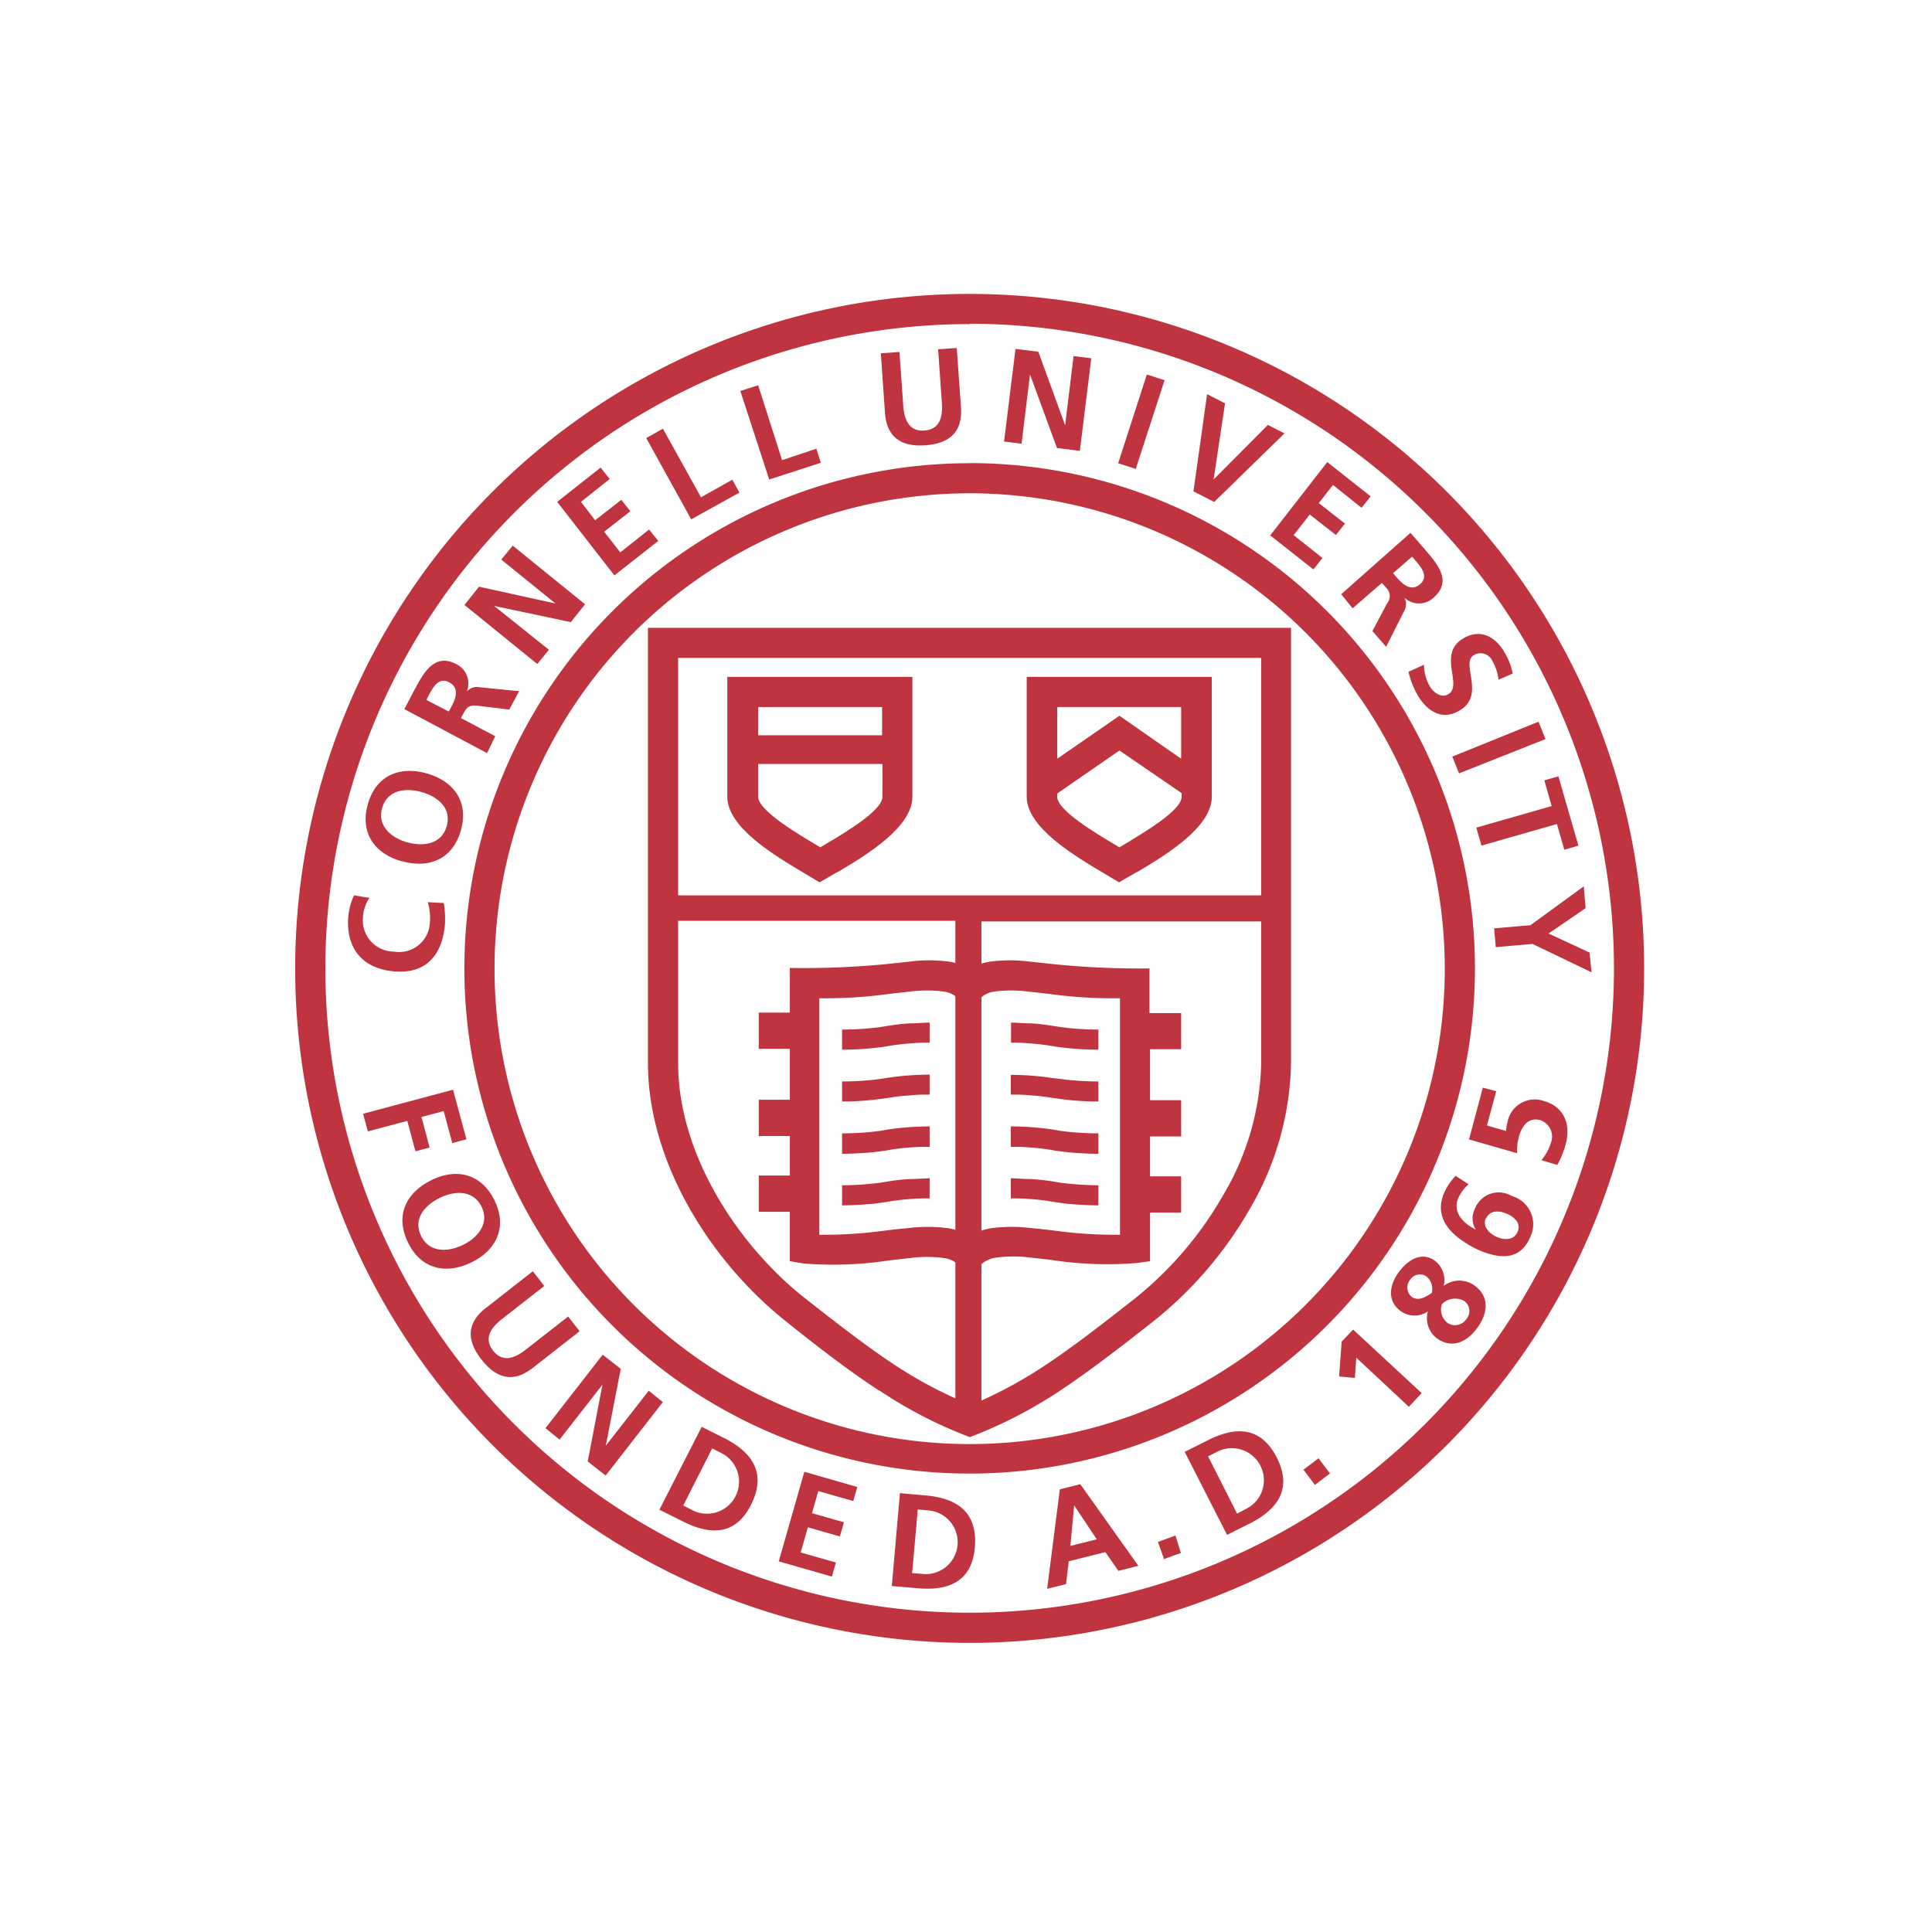
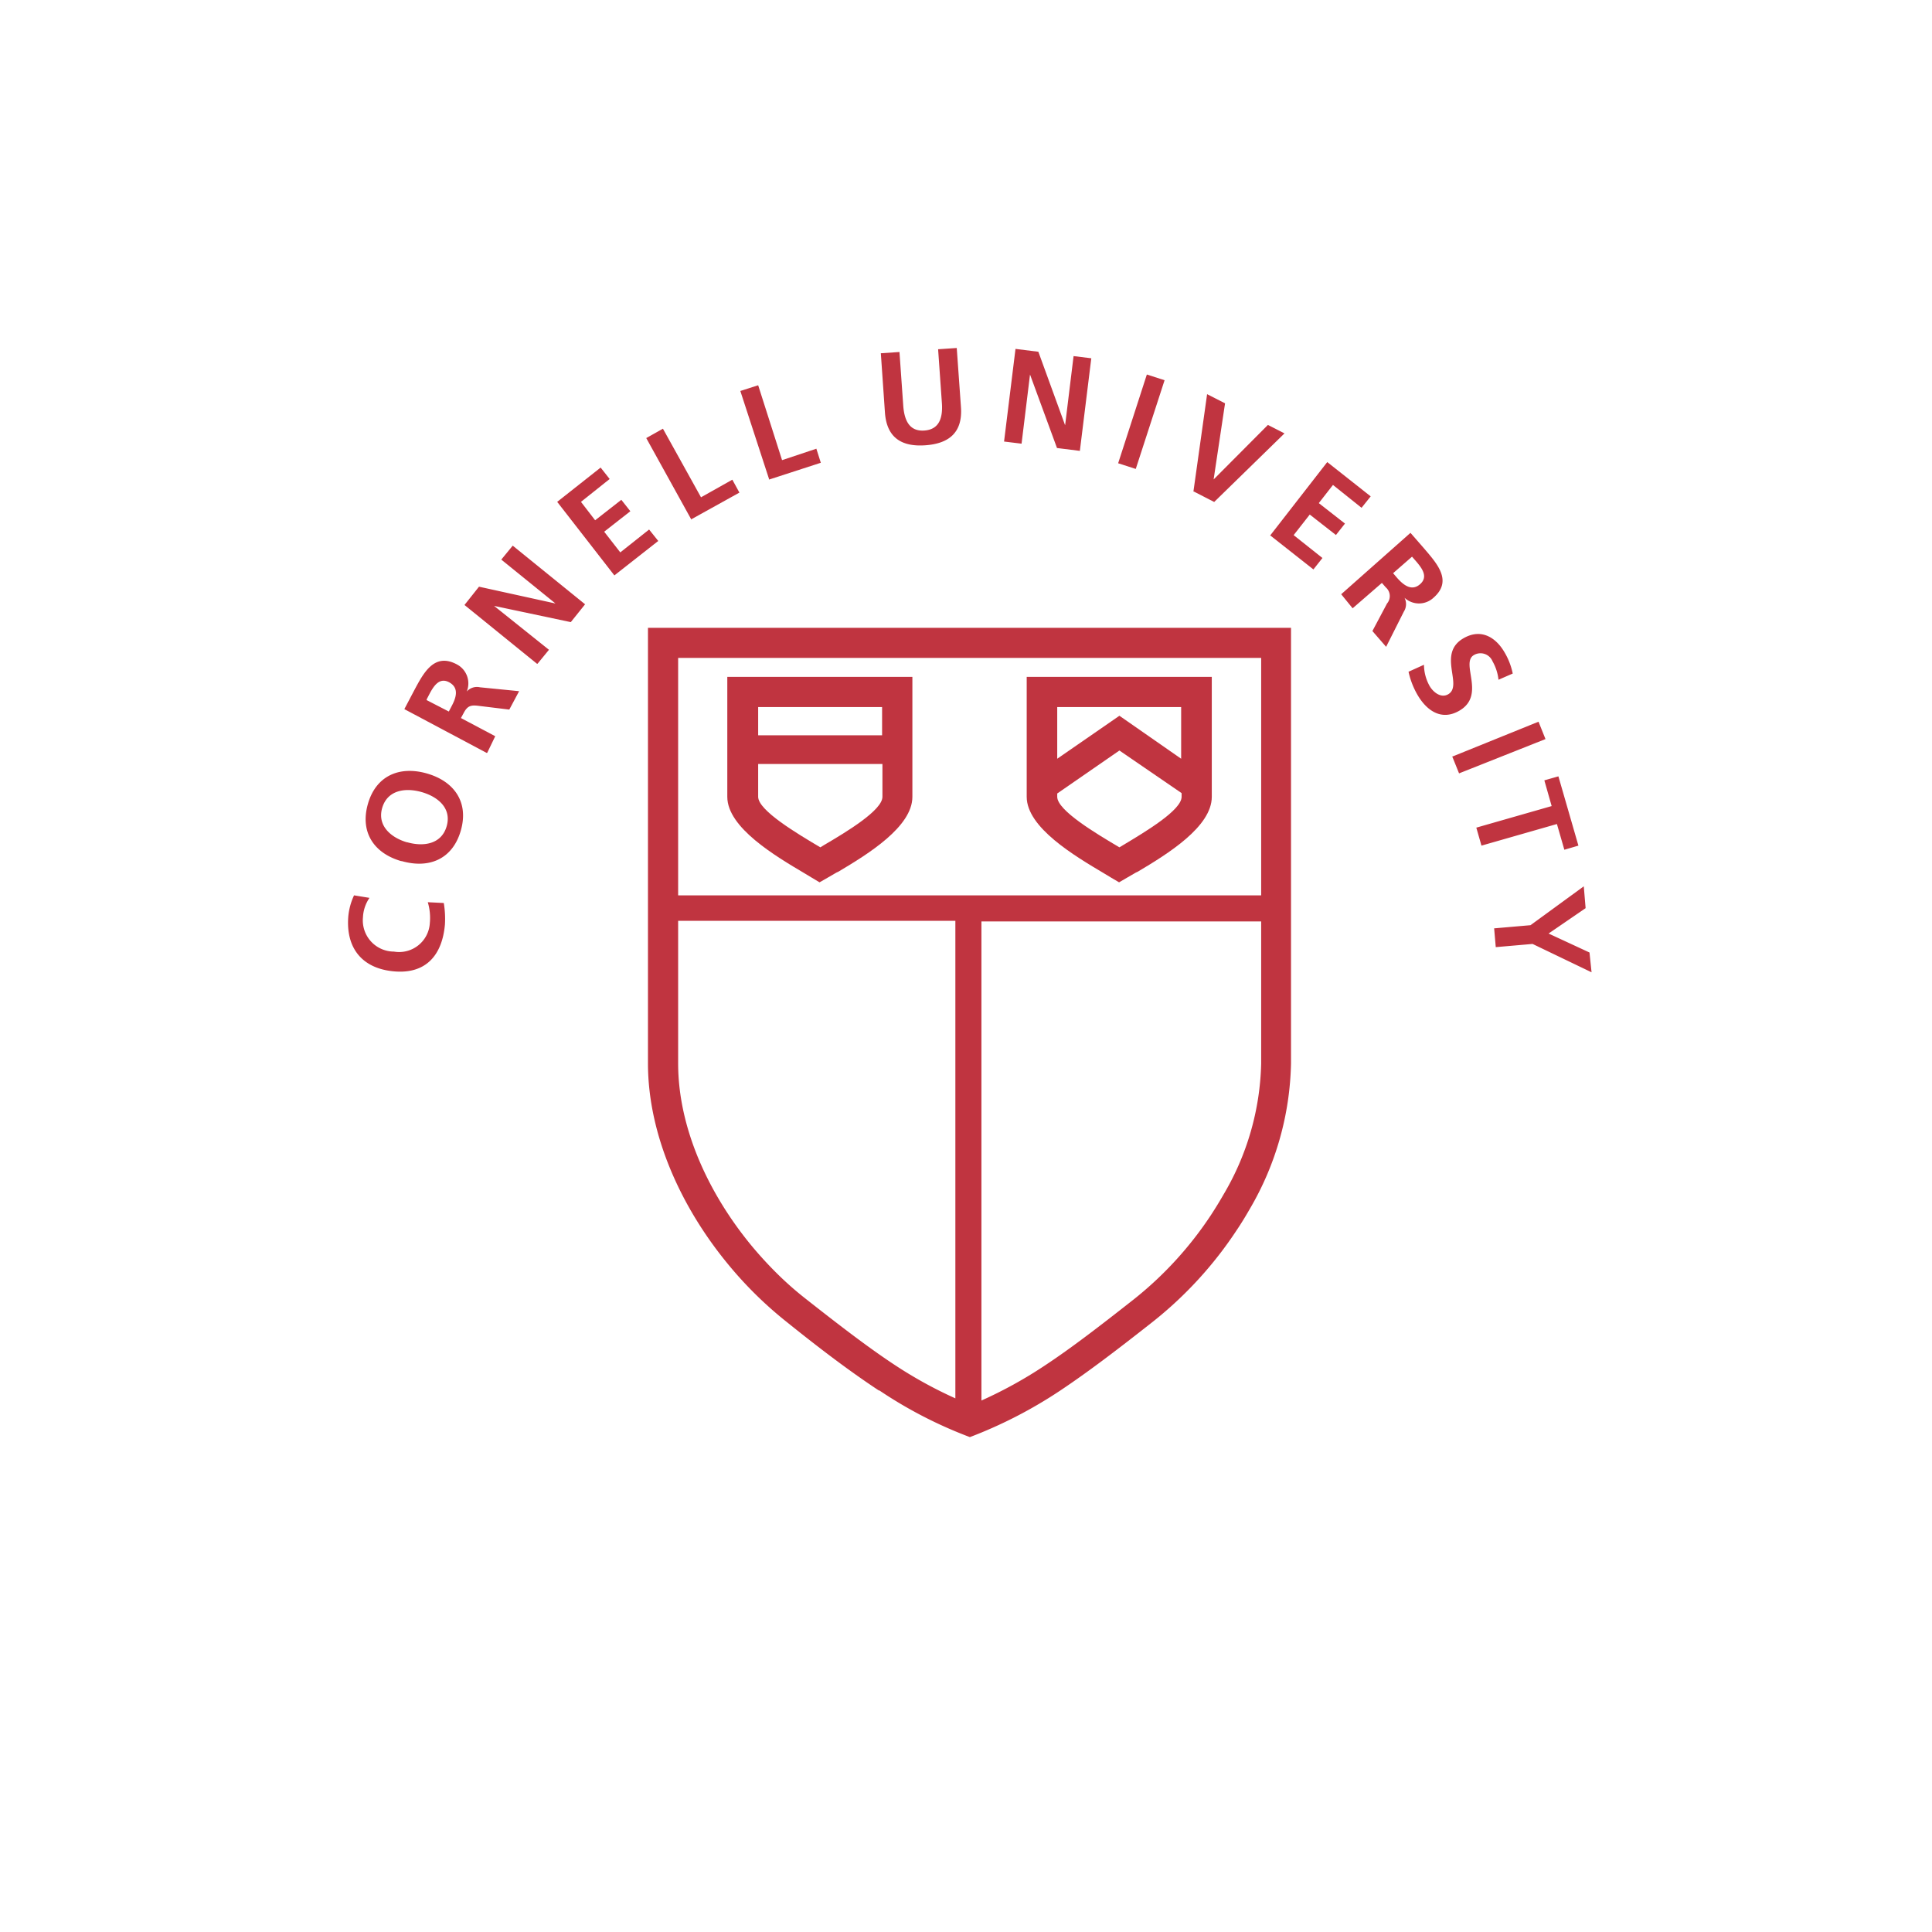
<svg xmlns="http://www.w3.org/2000/svg" id="Cornell" width="169" height="169" viewBox="0 0 169 169">
  <defs>
    <clipPath id="clip-path">
      <rect id="Rectangle" width="169" height="169" transform="translate(0.4)" fill="none" />
    </clipPath>
  </defs>
  <g id="Group_2" data-name="Group 2">
    <g id="mit" transform="translate(-0.4)">
      <g id="Mask_Group_1" data-name="Mask Group 1" clip-path="url(#clip-path)">
        <g id="cornell-2" data-name="cornell" transform="translate(0.72 0.32)">
          <rect id="Rectangle_3" data-name="Rectangle 3" width="169" height="169" transform="translate(-0.32 -0.32)" fill="none" />
-           <path id="Path_1" data-name="Path 1" d="M84.5,25.39h0a59,59,0,0,1,59,59h0a59,59,0,0,1-59,59h0a59,59,0,0,1-59-59h0a59,59,0,0,1,59-59Zm0,14.8h0a44.2,44.2,0,0,1,44.2,44.19h0a44.2,44.2,0,0,1-44.2,44.2h0a44.2,44.2,0,0,1-44.2-44.2h0A44.2,44.2,0,0,1,84.5,40.2Zm0,2.64h0A41.59,41.59,0,0,0,42.94,84.39h0A41.57,41.57,0,0,0,84.5,126h0a41.568,41.568,0,0,0,41.56-41.55v-.01A41.59,41.59,0,0,0,84.5,42.83Zm0-14.8h0A56.39,56.39,0,0,0,28.14,84.39h0a56.368,56.368,0,0,0,56.35,56.36h.01A56.368,56.368,0,0,0,140.86,84.4v-.01A56.39,56.39,0,0,0,84.5,28Z" fill="#c03440" />
          <path id="Path_2" data-name="Path 2" d="M84.51,124h0c-5.16-2-9-4.81-15.18-9.7S57.69,101,57.69,92.7V55.92h53.6V92.7c0,8.33-5.4,16.7-11.62,21.6s-10,7.67-15.18,9.7Z" fill="none" fill-rule="evenodd" />
          <path id="Path_3" data-name="Path 3" d="M76.57,121.32c-2.44-1.61-5-3.53-8.07-6h0a34.059,34.059,0,0,1-5.14-5.06c-4.07-4.94-7-11.26-7-17.58V54.6h56.25V92.7h0A26.15,26.15,0,0,1,109,105.44c-.35.61-.73,1.24-1.15,1.86a34.19,34.19,0,0,1-7.33,8c-3.11,2.45-5.63,4.37-8.07,6a39.69,39.69,0,0,1-7.93,4.09,38.419,38.419,0,0,1-7.93-4.09ZM59,78h51V57.23H59Zm51,2.28H85.53v41.91a38.111,38.111,0,0,0,5.45-3c2.3-1.51,4.79-3.42,7.89-5.86a31.66,31.66,0,0,0,6.76-7.4c.36-.55.71-1.12,1.06-1.73A23.5,23.5,0,0,0,110,92.7h0V80.23ZM83.25,122V80.23H59V92.7c0,5.67,2.67,11.39,6.39,15.91.72.87,1.49,1.71,2.29,2.5a28.871,28.871,0,0,0,2.44,2.15h0c3.1,2.44,5.59,4.35,7.89,5.86A37.739,37.739,0,0,0,83.25,122Z" fill="#c03440" />
-           <path id="Path_4" data-name="Path 4" d="M71.35,87v20.69a39.86,39.86,0,0,0,5.86-.38c.6-.07,1.17-.14,1.86-.2a14,14,0,0,1,3.51,0,5.11,5.11,0,0,1,1.92.71,5.11,5.11,0,0,1,1.92-.71,14,14,0,0,1,3.51,0c.69.06,1.26.13,1.86.2a39.859,39.859,0,0,0,5.86.38V87a40.59,40.59,0,0,1-6.28-.39l-1.81-.2a11.65,11.65,0,0,0-2.85,0,2.21,2.21,0,0,0-1.26.57l-1-.95-1,.95a2.21,2.21,0,0,0-1.26-.57,11.649,11.649,0,0,0-2.85,0l-1.81.2a40.59,40.59,0,0,1-6.28.39ZM81,90.89a14.55,14.55,0,0,0-1.77.07q-.915.064-1.82.22h0l-.59.09-.59.07a25.321,25.321,0,0,1-2.89.16V89.74a25.876,25.876,0,0,0,2.777-.15l.553-.07.53-.08h0a19.808,19.808,0,0,1,2-.24c.59,0,1.18-.06,1.8-.07v1.76Zm0,2.78v1.76a14.55,14.55,0,0,0-1.77.07,18.181,18.181,0,0,0-1.82.21h0l-.59.08-.59.08a25.321,25.321,0,0,1-2.89.16V94.28a25.876,25.876,0,0,0,2.777-.15l.553-.07.53-.08h0c.68-.11,1.33-.18,2-.23s1.18-.06,1.8-.07Zm0,4.54V100a16.961,16.961,0,0,0-1.77.06q-.915.064-1.82.22h0a5.9,5.9,0,0,1-.59.09l-.59.08c-1,.1-1.93.15-2.89.16V98.82a25.876,25.876,0,0,0,2.777-.15l.553-.07.53-.09h0c.68-.11,1.33-.18,2-.23s1.18-.06,1.8-.07Zm0,4.54v1.76a16.961,16.961,0,0,0-1.77.06,18.33,18.33,0,0,0-1.82.22h0l-.59.09-.59.08c-1,.1-1.93.15-2.89.16v-1.76a25.912,25.912,0,0,0,2.78-.16l.55-.06.53-.09h0a19.761,19.761,0,0,1,2-.23c.59,0,1.18-.06,1.8-.07Zm7.1-11.86a14.55,14.55,0,0,1,1.77.07q.915.064,1.82.22h0l.59.09.59.07a25.321,25.321,0,0,0,2.89.16V89.74A25.886,25.886,0,0,1,93,89.59l-.55-.07-.53-.08h0a19.808,19.808,0,0,0-2-.24c-.59,0-1.18-.06-1.8-.07v1.76Zm0,2.78v1.76a14.55,14.55,0,0,1,1.77.07,18.181,18.181,0,0,1,1.82.21h0l.59.08.59.08a25.321,25.321,0,0,0,2.89.16V94.28A25.886,25.886,0,0,1,93,94.13l-.55-.07L91.87,94h0c-.68-.11-1.33-.18-2-.23s-1.18-.06-1.8-.07Zm0,4.54V100a16.961,16.961,0,0,1,1.77.06q.915.064,1.82.22h0a5.9,5.9,0,0,0,.59.09l.59.08c1,.1,1.93.15,2.89.16V98.82A25.888,25.888,0,0,1,93,98.67l-.55-.07-.53-.09h0c-.68-.11-1.33-.18-2-.23s-1.18-.06-1.8-.07Zm0,4.54v1.76a16.961,16.961,0,0,1,1.77.06,18.329,18.329,0,0,1,1.82.22h0l.59.09.59.08c1,.1,1.93.15,2.89.16v-1.76A25.91,25.91,0,0,1,93,103.2l-.55-.06-.53-.09h0a19.76,19.76,0,0,0-2-.23c-.59,0-1.18-.06-1.8-.07Zm-4.64,7.53a2.14,2.14,0,0,0-1.25-.56,11.19,11.19,0,0,0-2.86,0l-1.81.2a32.219,32.219,0,0,1-7.59.28h0l-1.18-.2v-4.32H66.05v-3.17h2.72V99.05H66.05V95.88h2.72V91.42H66.05V88.26h2.72V84.35A74.449,74.449,0,0,0,77.35,84l1.86-.2a13.46,13.46,0,0,1,3.51,0,5.07,5.07,0,0,1,1.78.62,5.07,5.07,0,0,1,1.78-.62,13.46,13.46,0,0,1,3.51,0l1.86.2a74.449,74.449,0,0,0,8.58.39V88.3H103v3.16h-2.72v4.46H103v3.17h-2.72v3.49H103v3.17h-2.72V110l-1.12.16h0a32.219,32.219,0,0,1-7.59-.28l-1.81-.2a11.19,11.19,0,0,0-2.86,0,2.44,2.44,0,0,0-1.35.56Z" fill="#c03440" />
          <path id="Path_5" data-name="Path 5" d="M71.4,60.21h6.77v9.17c0,2.19-4.64,4.7-6.77,6-2.14-1.29-6.76-3.81-6.76-6V60.21Z" fill="none" fill-rule="evenodd" />
          <path id="Path_6" data-name="Path 6" d="M71.4,58.89h8.09V69.38h0c0,2.62-3.87,5-6.44,6.53-.67.39.8-.49-1,.56l-.68.39-.67-.4-.63-.38c-2.55-1.51-6.77-4-6.77-6.7V58.89ZM66,64H76.84V61.53H66Zm10.87,2.51H66v2.87c0,1.19,3.38,3.2,5.44,4.42l.29-.18h0c2.05-1.2,5.14-3.07,5.14-4.24h0Z" fill="#c03440" />
          <path id="Path_7" data-name="Path 7" d="M97.59,60.21h6.77v9.17c0,2.19-4.64,4.7-6.76,6-2.14-1.29-6.76-3.81-6.76-6V60.21Z" fill="none" fill-rule="evenodd" />
          <path id="Path_8" data-name="Path 8" d="M97.59,58.89h8.09V69.38h0c0,2.62-3.87,5-6.44,6.53-.67.39.8-.49-1,.56l-.67.39-.68-.4-.63-.38c-2.54-1.51-6.77-4-6.77-6.7V58.89h8.08Zm-5.43,7.16,5.44-3.76,5.4,3.76V61.53H92.16v4.52Zm10.87,3L97.6,65.33l-5.44,3.76v.29c0,1.19,3.38,3.2,5.44,4.42l.3-.18h0c2-1.2,5.14-3.07,5.14-4.24h0v-.29Z" fill="#c03440" />
          <path id="Path_9" data-name="Path 9" d="M37.1,78.6a4.74,4.74,0,0,1,.18,1.81,2.69,2.69,0,0,1-3.14,2.51,2.73,2.73,0,0,1-2.71-3,3.26,3.26,0,0,1,.57-1.7L30.65,78a5.53,5.53,0,0,0-.5,1.81c-.24,2.76,1.17,4.59,4,4.84s4.22-1.47,4.45-4.1a8.45,8.45,0,0,0-.1-1.88ZM34.81,75c2.4.69,4.46-.16,5.18-2.67s-.61-4.33-3-5-4.43.22-5.13,2.68.52,4.31,2.93,5Zm.47-1.64c-1.38-.4-2.62-1.44-2.17-3s2-1.8,3.43-1.4,2.67,1.41,2.21,3-2.06,1.8-3.47,1.39ZM37,60.86l.25-.48c.38-.72.89-1.49,1.75-1s.57,1.35.19,2.06l-.25.48-1.94-1Zm5.3,4.67.7-1.45-3-1.59.25-.46c.32-.61.63-.69,1.27-.61l2.71.33.86-1.61-3.43-.34a1.19,1.19,0,0,0-1.15.37h0a1.88,1.88,0,0,0-.88-2.38c-2-1.06-2.93.81-3.76,2.36l-.82,1.56,7.2,3.83Zm4.4-7.79,1-1.22-4.8-3.84h0l6.71,1.42,1.25-1.56-6.33-5.13-1,1.22,4.74,3.84h0L41.58,51l-1.27,1.6,6.34,5.14ZM53.44,50l3.82-3-.8-1-2.52,2-1.41-1.81,2.29-1.79-.79-1-2.29,1.79L50.5,43.58l2.51-2-.79-1-3.8,3,5,6.43Zm6.72-4.9,4.2-2.33-.62-1.13L61,43.18l-3.33-6L56.21,38l3.95,7.14Zm6.76-3.46,4.56-1.48-.39-1.23-3,1L66,33.38l-1.56.5,2.53,7.76Zm10.17-5.86c.16,2.18,1.45,3,3.54,2.85s3.26-1.14,3.11-3.32l-.37-5.19-1.63.11.33,4.7c.1,1.38-.28,2.32-1.53,2.41s-1.75-.79-1.85-2.18l-.33-4.69-1.63.11.36,5.2ZM87.48,38.3l1.56.19.74-6.05h0l2.36,6.43,2,.25,1-8.1-1.55-.19-.74,6.05h0l-2.34-6.43-2-.25-1,8.1Zm10,1.9,1.55.5,2.52-7.76-1.55-.5L97.49,40.2Zm6.62,2.47,1.79.92,6.15-6-1.45-.74-4.75,4.77h0l1-6.66-1.57-.8-1.2,8.54Zm6.66,3.82,3.81,3,.79-1-2.52-2,1.41-1.8,2.29,1.79.79-1-2.29-1.79,1.24-1.59,2.5,2,.8-1-3.8-3-5,6.43Zm12.44,1.89.36.41c.53.62,1.07,1.36.33,2s-1.46.05-2-.56l-.35-.41,1.65-1.44ZM117,51.66l1,1.23,2.56-2.22.34.39a1,1,0,0,1,.11,1.41l-1.28,2.41,1.2,1.38,1.55-3.08a1.22,1.22,0,0,0,.06-1.21h0a1.86,1.86,0,0,0,2.53,0c1.71-1.49.3-3-.85-4.35l-1.16-1.33Zm15,6.91a6,6,0,0,0-.72-1.84c-.72-1.24-2-2.13-3.58-1.22-2.34,1.35,0,4.12-1.34,4.9-.64.37-1.32-.19-1.63-.73a3.87,3.87,0,0,1-.49-1.85l-1.35.61a7.06,7.06,0,0,0,.77,2c.82,1.42,2.12,2.31,3.67,1.41,2.36-1.36.06-4.16,1.28-4.87a1.14,1.14,0,0,1,1.63.55,4.18,4.18,0,0,1,.52,1.61L132,58.6Zm-5.3,7.25.61,1.51,7.56-3-.61-1.52-7.56,3.06Zm2.12,6.26.45,1.57,6.6-1.89.65,2.25,1.23-.36L136,67.59l-1.23.35.64,2.25-6.6,1.89Zm1.56,8.82.14,1.63,3.22-.28,5.16,2.48L138.72,83l-3.58-1.66,3.24-2.22-.16-1.91-4.66,3.4-3.21.28Z" fill="#c03440" />
-           <path id="Path_10" data-name="Path 10" d="M31.43,97.07l.43,1.58,3.45-.92.71,2.66,1.24-.33-.71-2.67,1.94-.52.75,2.8,1.24-.33L39.31,95l-7.88,2.11Zm6,5.84c-2.25,1.1-3.21,3.1-2.06,5.46s3.35,2.81,5.56,1.73,3.14-3.13,2-5.43-3.27-2.85-5.52-1.76Zm.75,1.54c1.29-.63,2.9-.68,3.62.78s-.32,2.71-1.61,3.34-2.93.73-3.67-.77.33-2.71,1.66-3.35Zm4,9.64c-1.72,1.34-1.67,2.88-.38,4.52s2.76,2.07,4.48.73l4.1-3.21-1-1.29-3.71,2.9c-1.1.86-2.09,1.07-2.86.08s-.32-1.89.77-2.75l3.71-2.9-1-1.29-4.1,3.21Zm5.22,10.52,1.23,1,3.75-4.81h0l-1.29,6.72,1.57,1.23,5-6.42-1.23-1-3.76,4.81h0l1.31-6.72-1.58-1.24-5,6.42Zm10,7.15,2,1c2.23,1.13,4.58,1.39,6-1.5s-.12-4.63-2.34-5.77l-2-1-3.71,7.27Zm4.58-5.38.81.41a2.8,2.8,0,1,1-2.53,5l-.81-.42,2.53-5Zm5.82,9.88,4.65,1.33.35-1.23-3.08-.88.63-2.2,2.8.8.35-1.24-2.79-.8.55-1.93,3.06.87.35-1.23-4.63-1.33Zm9.93,2.16,2.23.19c2.49.22,4.76-.42,5-3.65s-1.84-4.25-4.33-4.47l-2.23-.2-.71,8.13Zm2.23-6.7.91.08a2.791,2.791,0,1,1-.49,5.56l-.91-.08Zm15.66,2.61-2.31.58.33-3.55h0l2,3Zm-4.34,4.33,1.65-.41.24-2,3.2-.8,1.14,1.64,1.75-.44-5.08-7.14-1.79.45-1.11,8.68Zm10.16-2.58,1.54-.56L102.5,134l-1.53.56.55,1.54Zm5.58-2.14,2-1c2.22-1.13,3.81-2.89,2.34-5.77s-3.82-2.63-6.05-1.49l-2,1,3.71,7.27Zm-1.66-6.87.81-.41a2.8,2.8,0,0,1,2.53,5l-.81.42-2.53-5Zm9.34,2.5,1.32-1-1-1.33-1.32,1Zm2.16-9.48,1.34.12.12-1.77,4.6,4.3,1.12-1.2-6-5.56-1,1.06-.22,3Zm7.73-5.72a2.22,2.22,0,0,0,.79,2.39c1.36.95,2.67.29,3.58-1s1-2.71-.34-3.66a2.27,2.27,0,0,0-2.65.06h0a2.14,2.14,0,0,0-.82-2.23c-1.12-.78-2.35-.06-3.17,1.11s-.93,2.52.27,3.36a2.08,2.08,0,0,0,2.33,0Zm-1.41-1.24a1.06,1.06,0,0,1-.12-1.54,1,1,0,0,1,1.41-.24,1.4,1.4,0,0,1,.45,1.43C124.42,113.12,123.75,113.53,123.18,113.13Zm3.12,2.27a1.48,1.48,0,0,1-.5-1.62,1.61,1.61,0,0,1,1.94-.31,1.07,1.07,0,0,1,.22,1.58,1.19,1.19,0,0,1-1.66.35Zm.73-12.88a5,5,0,0,0-1,1.45c-1.08,2.41.85,4,2.87,5,1.75.78,3.68,1.09,4.6-1a2.569,2.569,0,0,0-1.58-3.67,2.23,2.23,0,0,0-3.24,1.16,1.8,1.8,0,0,0,.1,1.78h0c-1.09-.54-2.09-1.51-1.52-2.8a3.67,3.67,0,0,1,.88-1.17l-1.12-.73Zm2.65,3.74c.32-.72,1.12-.72,1.85-.39s1.2.88.9,1.57-1.08.76-1.79.45-1.28-.91-1-1.63Zm-.29-11.43-1.21,4.52,4.21,1.21a4.49,4.49,0,0,1,.16-1.46c.24-.91.83-1.72,1.85-1.44a1.52,1.52,0,0,1,.94,2,4.29,4.29,0,0,1-.83,1.51l1.4.41a8.381,8.381,0,0,0,.72-1.78c.55-2-.37-3.39-1.85-3.79a2.42,2.42,0,0,0-3.24,1.86,3.6,3.6,0,0,0-.12.74l-1.67-.48.81-3-1.17-.31Z" fill="#c03440" />
        </g>
      </g>
    </g>
  </g>
</svg>